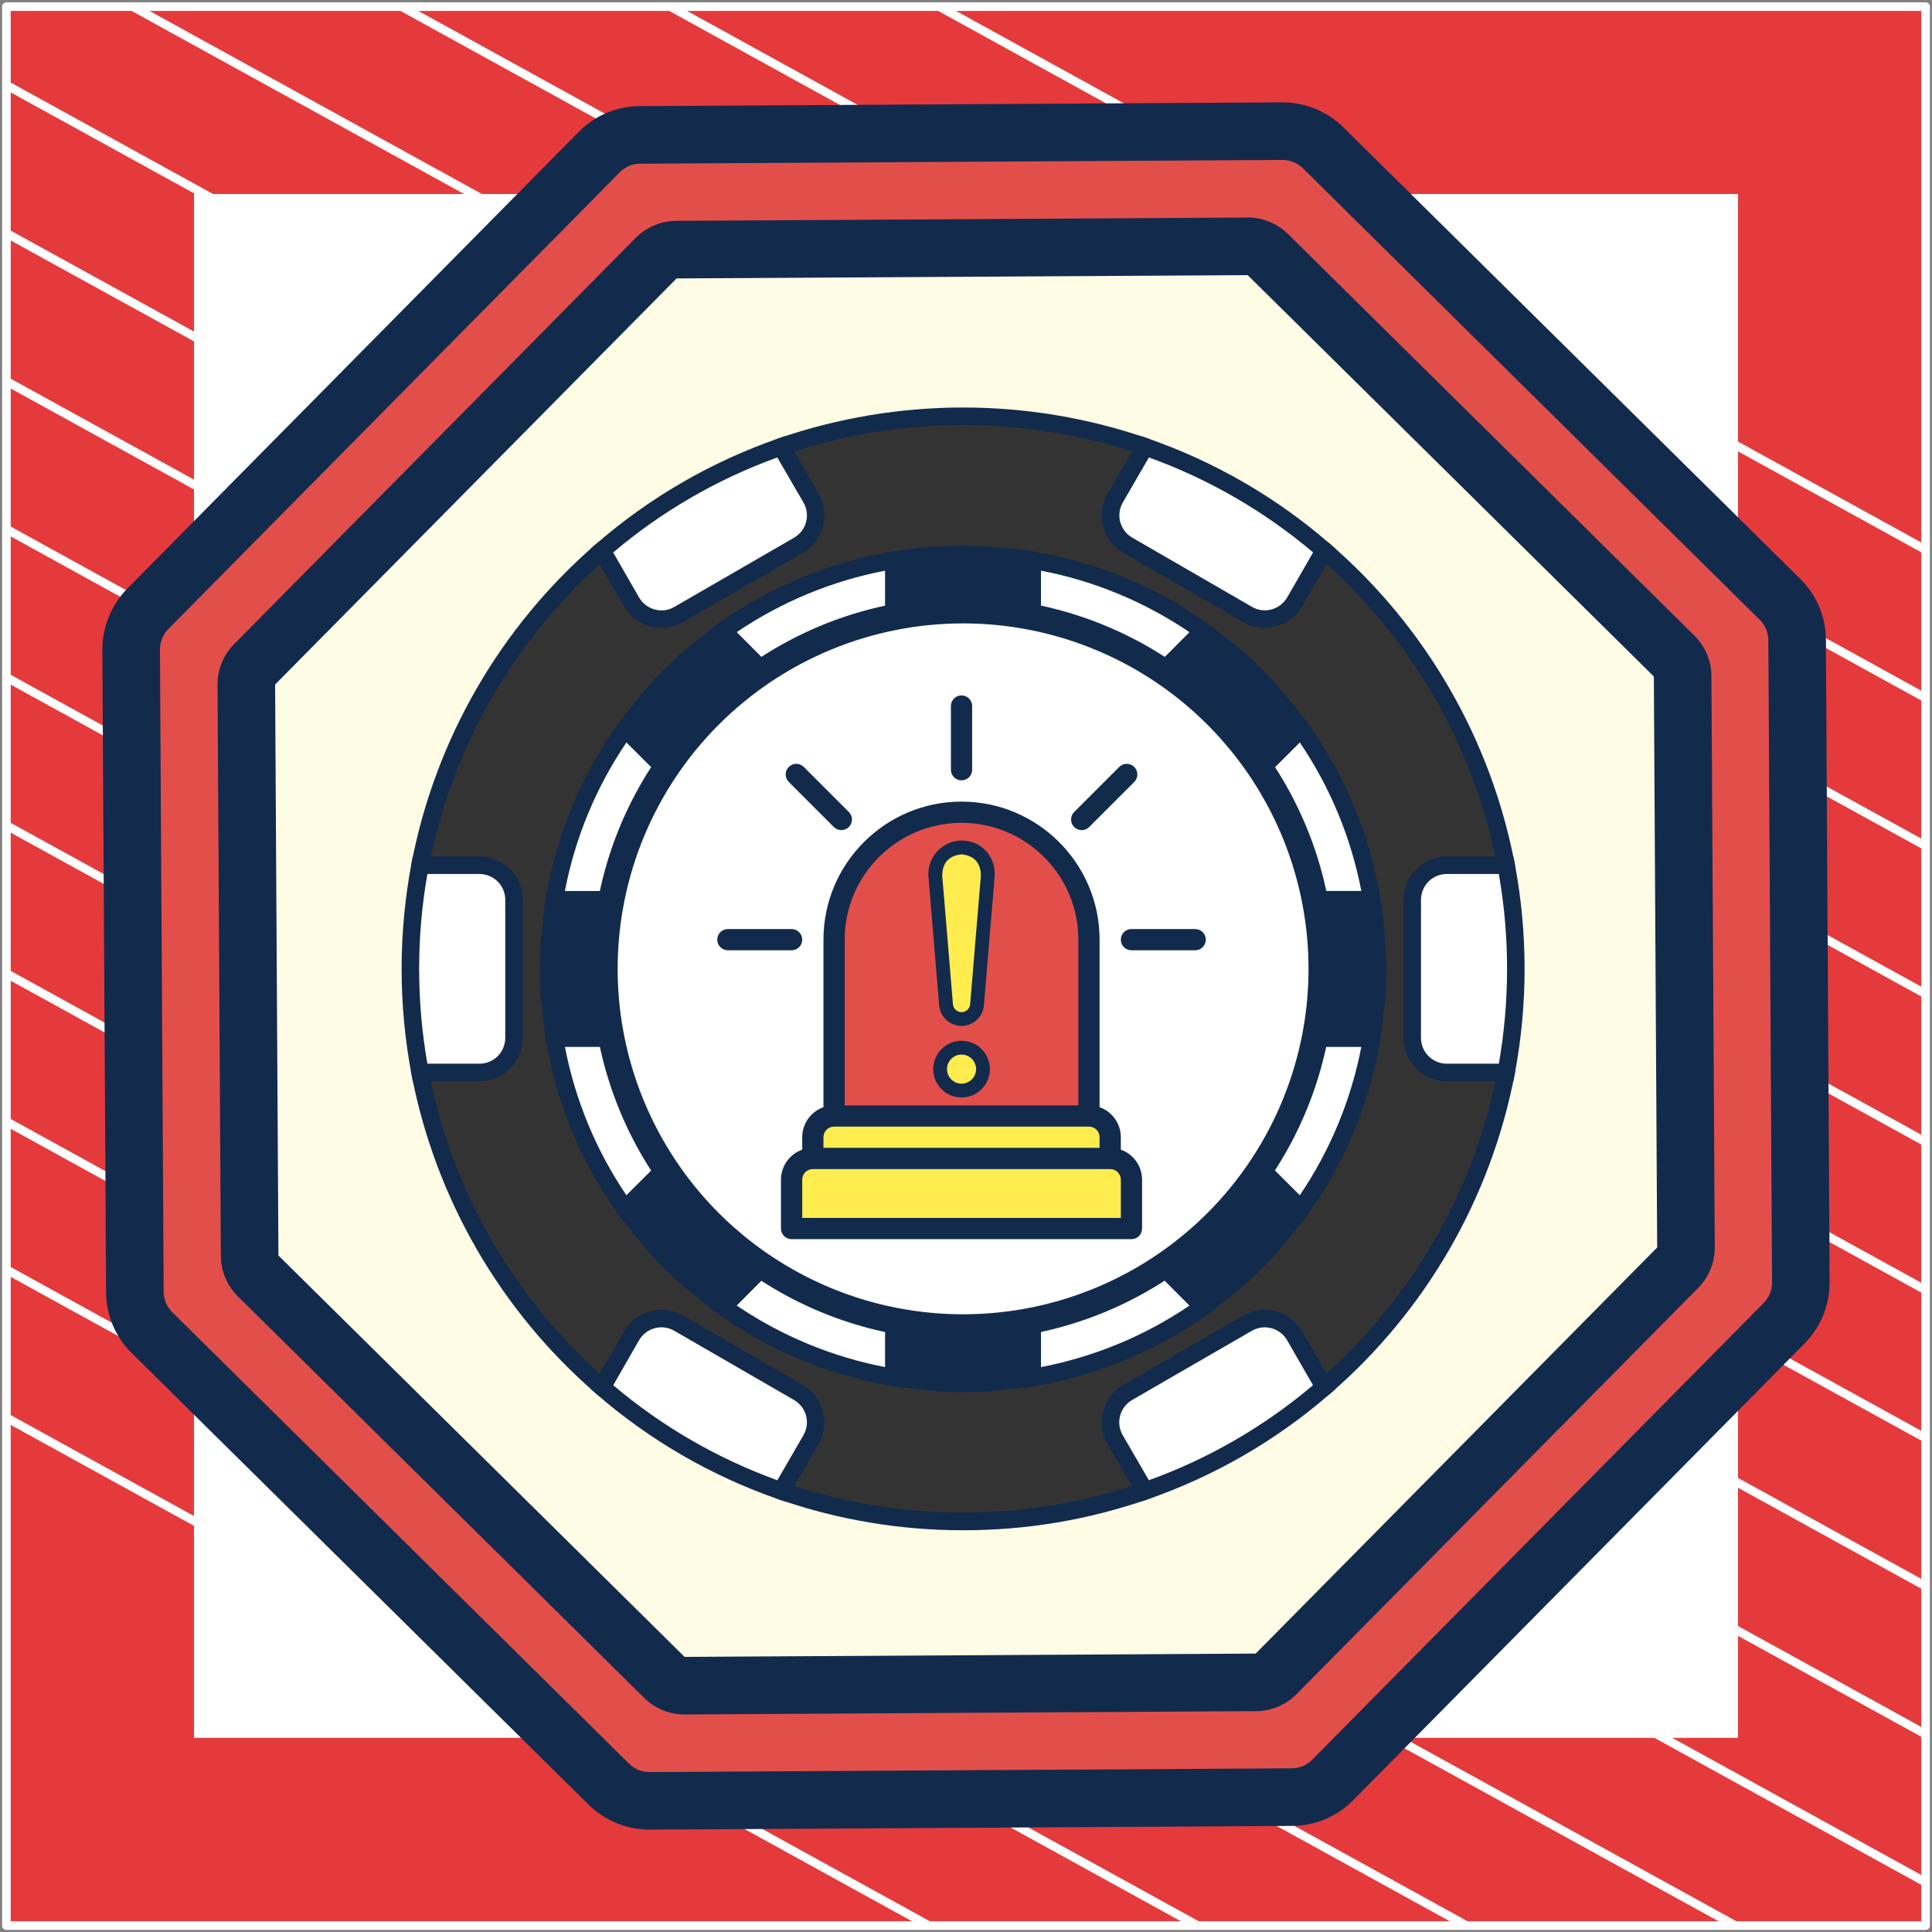
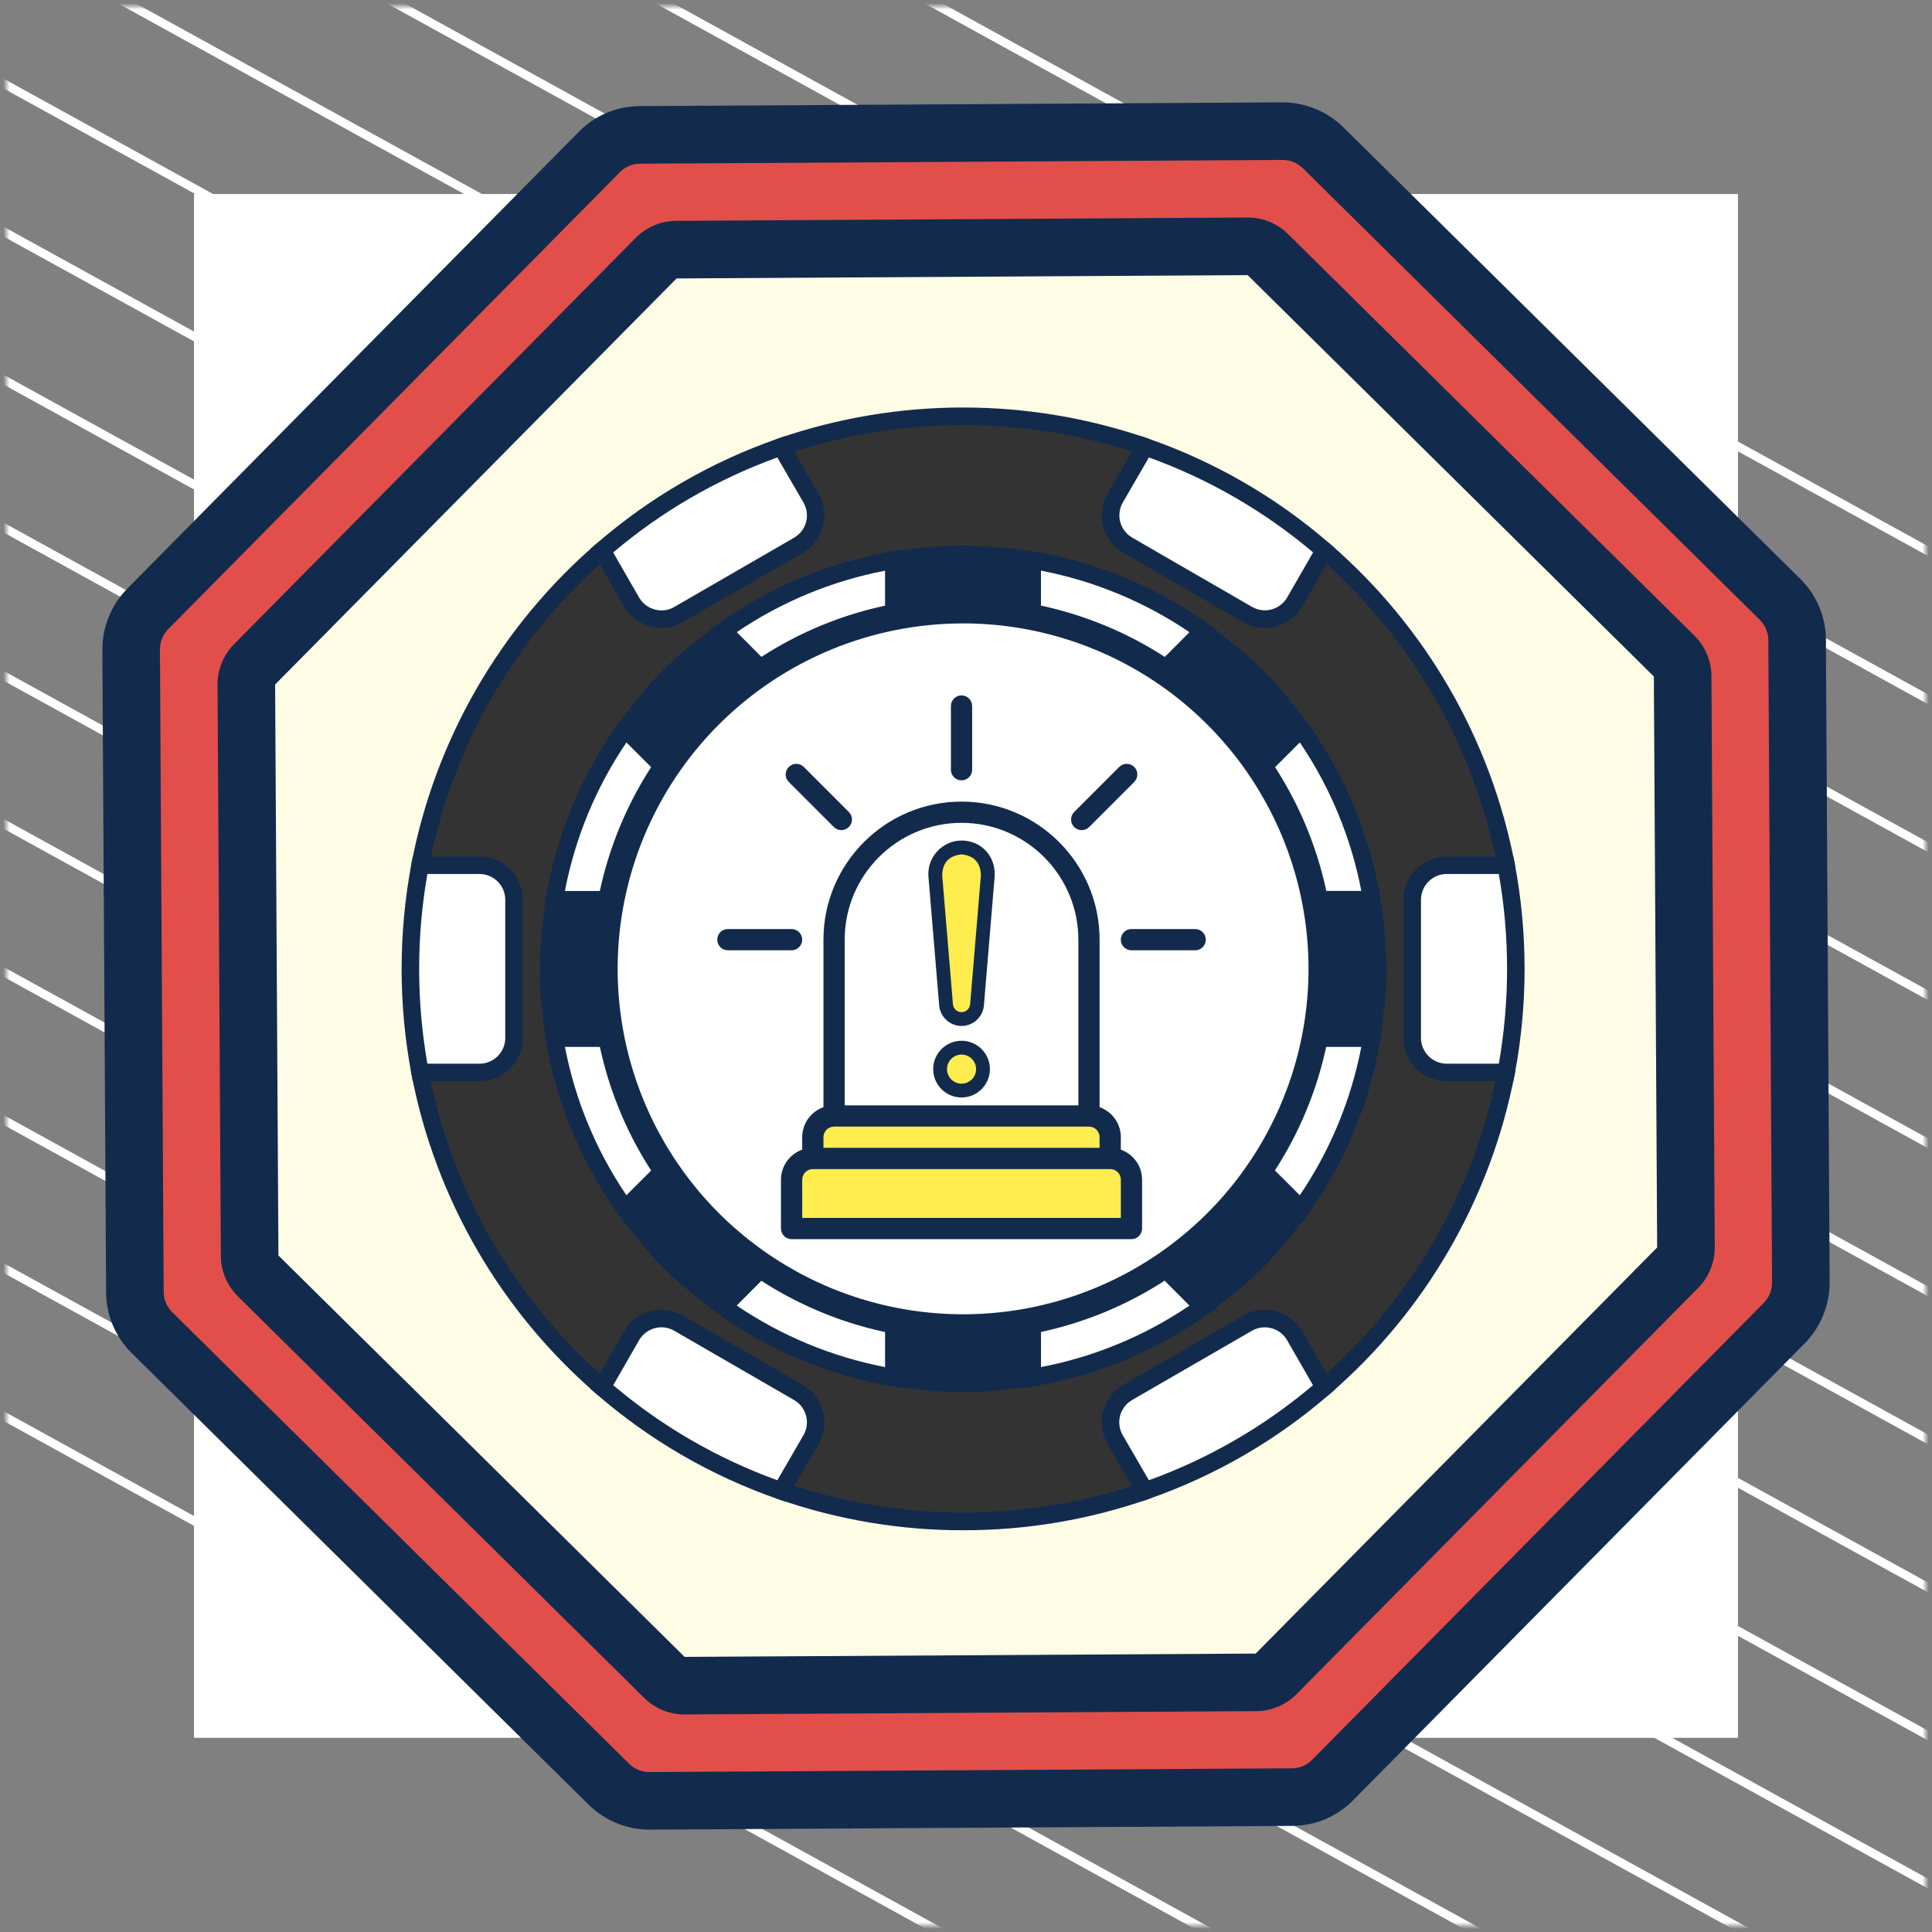
<svg xmlns="http://www.w3.org/2000/svg" width="302" height="302" viewBox="0 0 302 302" fill="none">
  <rect x="0" y="0" width="302" height="302" fill="#808080" stroke="none" />
-   <path d="M301 1.037H1V301H301V1.037Z" fill="#E53A3C" stroke="white" stroke-width="1.346" stroke-linejoin="round" />
  <mask id="mask0_82_5625" style="mask-type:luminance" maskUnits="userSpaceOnUse" x="1" y="1" width="300" height="300">
    <path d="M301 1H1V300.962H301V1Z" fill="white" />
  </mask>
  <g mask="url(#mask0_82_5625)">
    <path d="M-285.023 64.085L219.795 342.085" stroke="white" stroke-width="1.346" stroke-miterlimit="10" />
    <path d="M-263.954 52.543L240.932 330.581" stroke="white" stroke-width="1.346" stroke-miterlimit="10" />
    <path d="M-242.819 41.039L261.999 319.039" stroke="white" stroke-width="1.346" stroke-miterlimit="10" />
    <path d="M-221.682 29.535L283.136 307.536" stroke="white" stroke-width="1.346" stroke-miterlimit="10" />
    <path d="M-200.545 18.031L304.272 296.031" stroke="white" stroke-width="1.346" stroke-miterlimit="10" />
    <path d="M-179.41 6.527L325.409 284.528" stroke="white" stroke-width="1.346" stroke-miterlimit="10" />
    <path d="M-158.273 -5.014L346.545 273.024" stroke="white" stroke-width="1.346" stroke-miterlimit="10" />
    <path d="M-137.205 -16.518L367.613 261.483" stroke="white" stroke-width="1.346" stroke-miterlimit="10" />
    <path d="M-116.069 -28.021L388.749 249.979" stroke="white" stroke-width="1.346" stroke-miterlimit="10" />
    <path d="M-94.932 -39.525L409.886 238.475" stroke="white" stroke-width="1.346" stroke-miterlimit="10" />
    <path d="M-73.796 -51.029L431.023 226.971" stroke="white" stroke-width="1.346" stroke-miterlimit="10" />
    <path d="M-52.659 -62.534L452.159 215.466" stroke="white" stroke-width="1.346" stroke-miterlimit="10" />
    <path d="M-31.591 -74.075L473.227 203.962" stroke="white" stroke-width="1.346" stroke-miterlimit="10" />
    <path d="M-10.454 -85.579L494.364 192.421" stroke="white" stroke-width="1.346" stroke-miterlimit="10" />
  </g>
  <path d="M271 31H31V270.975H271V31Z" fill="white" stroke="white" stroke-width="1.346" stroke-miterlimit="10" />
  <path d="M281.521 200.463C281.524 202.84 280.585 205.122 278.911 206.809L208.294 278.236C206.617 279.936 204.337 280.906 201.948 280.936L101.537 281.521C101.293 281.536 101.049 281.505 100.817 281.431C98.694 281.319 96.688 280.42 95.191 278.91L23.764 208.294C22.064 206.617 21.095 204.337 21.064 201.948L20.479 101.537C20.476 99.16 21.415 96.878 23.089 95.191L93.706 23.764C95.383 22.064 97.663 21.095 100.052 21.064L187.681 20.569L200.463 20.479C202.84 20.475 205.122 21.414 206.809 23.089L278.236 93.705C279.936 95.383 280.906 97.663 280.936 100.051L281.521 200.463Z" fill="#FFFCE5" />
  <path d="M285.999 200.489C286.025 202.872 285.015 205.162 283.2 206.838L207.508 278.302C205.709 280.003 203.263 280.974 200.702 281.004L106.667 281.5C104.389 281.387 102.238 280.488 100.632 278.978L24.024 208.324C22.201 206.646 21.16 204.365 21.127 201.975L20.5 101.511C20.497 99.132 21.503 96.85 23.3 95.162L99.039 23.697C100.839 21.997 103.284 21.026 105.846 20.995L199.833 20.5C202.122 20.621 204.285 21.518 205.915 23.022L282.524 93.675C284.333 95.359 285.357 97.641 285.372 100.025L285.999 200.489Z" fill="#E24F4B" />
  <path d="M262.6 195C262.612 196.198 262.114 197.351 261.217 198.198L194.75 261.743C193.853 262.591 192.633 263.061 191.365 263.05L110.307 263.5H110.164C109.246 263.326 108.401 262.903 107.733 262.284L40.455 199.504C39.558 198.657 39.06 197.504 39.072 196.306L38.5 107C38.487 105.802 38.986 104.649 39.883 103.802L106.35 40.256C107.246 39.409 108.467 38.938 109.735 38.95L190.793 38.5H190.936C191.854 38.674 192.698 39.097 193.367 39.716L260.645 102.496C261.542 103.343 262.04 104.496 262.027 105.694L262.6 195Z" fill="#FFFCE5" />
  <path d="M92.007 282.099C94.543 284.591 97.953 285.991 101.507 286H101.58L201.987 285.416C205.57 285.405 209.001 283.962 211.514 281.407L282.099 209.993C284.609 207.44 286.011 204.001 286 200.42L285.416 100.013C285.406 96.43 283.962 92.999 281.407 90.486L209.991 19.899C207.437 17.391 203.999 15.99 200.42 16L100.013 16.585C96.43 16.595 92.999 18.038 90.486 20.593L19.901 92.007C17.391 94.56 15.989 98 16 101.58L16.584 201.987C16.595 205.57 18.038 209.001 20.593 211.514L92.007 282.099ZM26.303 98.339L96.89 26.923C97.727 26.071 98.87 25.59 100.064 25.587L200.471 25.002H200.495C201.679 25.004 202.815 25.471 203.66 26.301L203.662 26.303L275.078 96.891C275.93 97.727 276.411 98.87 276.414 100.064L276.998 200.472C277.003 201.665 276.535 202.812 275.697 203.662L205.11 275.078C204.273 275.93 203.13 276.411 201.936 276.414L101.529 276.998H101.505C100.32 276.996 99.183 276.529 98.338 275.697L26.922 205.11C26.07 204.273 25.589 203.13 25.586 201.936L25.002 101.529C24.997 100.335 25.465 99.189 26.303 98.339Z" fill="#122B4D" />
  <path d="M37.196 202.657L100.688 265.402C102.37 267.07 104.645 268.003 107.015 267.997H107.065L196.335 267.479C198.724 267.472 201.01 266.51 202.686 264.806L265.439 201.33C267.124 199.636 268.06 197.338 268.041 194.948L267.522 105.696C267.516 103.307 266.552 101.019 264.848 99.343L201.356 36.598C199.674 34.93 197.399 33.997 195.029 34.003H194.979L105.709 34.521C103.321 34.528 101.034 35.491 99.358 37.194L36.605 100.671C34.92 102.365 33.984 104.663 34.003 107.052L34.522 196.307C34.529 198.696 35.492 200.983 37.196 202.657ZM43.004 107.002L105.759 43.524L195.029 43.005L258.521 105.746L259.039 194.999L196.284 258.477L107.014 258.996L43.525 196.254L39.022 196.28L43.523 196.254L43.004 107.002Z" fill="#122B4D" />
  <g clip-path="url(#clip0_82_5625)">
    <path d="M223.44 151.45C223.44 156.983 236.427 162.418 235.429 167.648C231.778 186.783 221.757 204.119 206.998 216.834C203.839 219.577 191.875 211.284 188.351 213.544C182.765 217.109 185.348 230.847 178.981 233.063C160.565 239.436 140.541 239.436 122.125 233.063C115.949 230.913 118.198 216.966 112.754 213.544C109.036 211.205 97.398 219.708 94.108 216.834C79.342 204.12 69.316 186.782 65.663 167.642C64.662 162.405 77.649 156.978 77.649 151.45C77.649 145.921 64.662 140.481 65.663 135.246C69.312 116.109 79.332 98.771 94.091 86.054C98.204 82.489 104.649 94.747 115.447 89.345C124.154 84.993 116.95 71.625 122.116 69.826C140.533 63.453 160.556 63.453 178.973 69.826C184.139 71.625 183.678 86.646 188.343 89.345C193.062 92.087 202.898 82.489 206.99 86.054C221.753 98.769 231.777 116.108 235.429 135.246C236.427 140.481 223.44 145.911 223.44 151.45Z" fill="#333333" />
    <path d="M150.55 239.2C140.718 239.215 130.955 237.572 121.669 234.341C117.704 232.97 116.681 228.127 115.691 223.449C114.921 219.791 114.123 216.012 112.019 214.687C110.794 213.925 106.886 215.441 104.04 216.549C99.652 218.258 95.52 219.865 93.197 217.86C78.228 204.928 68.054 187.328 64.316 167.903C63.658 164.445 67.193 161.385 70.623 158.426C73.267 156.112 76.278 153.517 76.278 151.45C76.278 149.382 73.261 146.772 70.612 144.474C67.187 141.509 63.658 138.449 64.316 134.997C68.049 115.563 78.222 97.954 93.194 85.015C95.649 82.901 98.506 84.587 101.273 86.235C104.986 88.429 109.198 90.941 114.836 88.122C118.971 86.051 118.834 81.491 118.699 77.082C118.587 73.426 118.469 69.648 121.666 68.534C140.38 62.087 160.712 62.087 179.425 68.534C182.812 69.708 184.027 74.444 185.315 79.454C186.245 83.065 187.292 87.156 189.028 88.16C190.717 89.134 194.082 87.612 197.052 86.268C201.02 84.475 205.125 82.613 207.897 85.015C222.869 97.955 233.041 115.563 236.772 134.997C237.433 138.455 233.899 141.515 230.465 144.474C227.811 146.772 224.8 149.377 224.8 151.45C224.8 153.523 227.816 156.128 230.465 158.426C233.888 161.385 237.422 164.459 236.772 167.906C233.037 187.334 222.864 204.938 207.894 217.874C205.662 219.793 201.483 218.225 197.063 216.552C194.175 215.455 190.207 213.955 189.08 214.696C186.917 216.067 186.154 219.834 185.42 223.471C184.476 228.132 183.5 232.939 179.422 234.357C170.139 237.581 160.378 239.219 150.55 239.2ZM111.062 211.748C111.915 211.718 112.758 211.934 113.492 212.37C116.574 214.309 117.496 218.677 118.387 222.881C119.209 226.813 120.079 230.883 122.582 231.752C140.712 237.993 160.407 237.993 178.537 231.752C181.139 230.844 181.923 226.992 182.749 222.908C183.599 218.716 184.476 214.38 187.622 212.373C189.928 210.898 193.874 212.392 198.042 213.974C200.858 215.038 205.111 216.659 206.109 215.784C220.611 203.253 230.465 186.199 234.08 167.376C234.444 165.457 231.384 162.816 228.683 160.48C225.431 157.666 222.069 154.757 222.069 151.431C222.069 148.104 225.431 145.195 228.683 142.381C231.384 140.045 234.442 137.396 234.08 135.49C230.466 116.667 220.612 99.611 206.109 87.08C204.67 85.821 201.371 87.316 198.19 88.758C194.441 90.453 190.578 92.205 187.663 90.521C184.92 88.942 183.824 84.658 182.666 80.126C181.665 76.226 180.53 71.806 178.531 71.112C160.406 64.874 140.716 64.874 122.591 71.112C121.381 71.532 121.359 73.613 121.461 76.986C121.601 81.51 121.79 87.71 116.083 90.565C109.099 94.053 103.782 90.891 99.904 88.58C97.179 86.962 95.884 86.32 95.021 87.08C80.518 99.612 70.664 116.667 67.05 135.49C66.686 137.41 69.749 140.048 72.447 142.384C75.699 145.198 79.061 148.107 79.061 151.433C79.061 154.76 75.658 157.68 72.398 160.499C69.699 162.835 66.639 165.484 67.001 167.393C70.615 186.215 80.469 203.27 94.971 215.801C96.043 216.73 100.074 215.159 103.022 214.013C105.552 212.819 108.264 212.057 111.046 211.759L111.062 211.748Z" fill="#122B4D" />
    <path d="M201.843 162.243H214.424C212.815 171.878 209.029 181.02 203.353 188.971L194.444 180.089L179.189 195.344L188.071 204.253C180.12 209.928 170.979 213.715 161.343 215.323V202.742H139.746V215.323C130.11 213.715 120.969 209.928 113.018 204.253L121.9 195.344L106.645 180.089L97.735 188.971C92.057 181.02 88.268 171.879 86.657 162.243H99.238V140.645H86.657C88.266 131.01 92.052 121.868 97.727 113.917L106.637 122.799L121.891 107.544L113.018 98.635C120.968 92.957 130.109 89.168 139.746 87.557V100.138H161.343V87.557C170.979 89.165 180.12 92.951 188.071 98.627L179.189 107.536L194.444 122.791L203.353 113.909C209.029 121.86 212.815 131.002 214.424 140.637H201.843V162.243Z" fill="white" />
    <path d="M159.975 216.945V204.114H141.117V216.945L139.521 216.67C129.675 215.042 120.334 211.174 112.22 205.364L110.903 204.424L119.953 195.342L106.634 182.023L97.552 191.072L96.611 189.756C90.807 181.645 86.942 172.311 85.313 162.471L85.039 160.875H97.87V142.017H85.044L85.319 140.421C86.947 130.575 90.815 121.234 96.625 113.12L97.565 111.804L106.647 120.853L119.966 107.534L110.917 98.452L112.233 97.511C120.345 91.707 129.68 87.841 139.521 86.214L141.117 85.939V98.77H159.975V85.945L161.571 86.219C171.416 87.848 180.755 91.716 188.869 97.525L190.185 98.466L181.136 107.548L194.455 120.867L203.537 111.817L204.478 113.134C210.287 121.248 214.156 130.589 215.784 140.435L216.058 142.031H203.214V160.889H216.044L215.77 162.485C214.141 172.33 210.273 181.67 204.464 189.783L203.523 191.1L194.441 182.05L181.123 195.369L190.172 204.451L188.855 205.392C180.742 211.201 171.402 215.069 161.557 216.698L159.975 216.945ZM138.375 201.372H162.717V213.698C171.033 212.101 178.937 208.827 185.946 204.076L177.251 195.355L194.441 178.165L203.161 186.86C207.919 179.848 211.198 171.939 212.798 163.617H200.485V139.275H212.798C211.201 130.958 207.927 123.053 203.175 116.043L194.455 124.739L177.251 107.548L185.946 98.831C178.938 94.076 171.034 90.8 162.717 89.203V101.515H138.375V89.203C130.057 90.799 122.152 94.074 115.143 98.828L123.838 107.545L106.647 124.739L97.93 116.043C93.175 123.052 89.899 130.957 88.302 139.275H100.615V163.617H88.302C89.899 171.934 93.174 179.838 97.927 186.846L106.645 178.151L123.836 195.342L115.14 204.062C122.15 208.819 130.056 212.098 138.375 213.698V201.372Z" fill="#122B4D" />
    <path d="M236.929 151.45C236.935 156.884 236.429 162.308 235.418 167.648H226.141C224.711 167.641 223.341 167.069 222.331 166.057C221.321 165.044 220.753 163.673 220.75 162.243V140.645C220.754 139.215 221.324 137.844 222.336 136.832C223.348 135.821 224.718 135.25 226.149 135.246H235.437C236.442 140.588 236.941 146.014 236.929 151.45Z" fill="white" />
    <path d="M236.561 169.013H226.141C224.348 169.01 222.629 168.295 221.361 167.027C220.094 165.758 219.381 164.039 219.379 162.246V140.645C219.38 138.851 220.094 137.13 221.362 135.861C222.631 134.591 224.352 133.877 226.146 133.875H236.567L236.778 134.988C238.828 145.861 238.828 157.022 236.778 167.895L236.561 169.013ZM226.141 136.617C225.074 136.62 224.052 137.046 223.299 137.801C222.545 138.556 222.122 139.579 222.121 140.645V162.246C222.122 163.313 222.547 164.336 223.302 165.091C224.056 165.845 225.079 166.27 226.146 166.271H234.291C236.006 156.461 236.006 146.427 234.291 136.617H226.141Z" fill="#122B4D" />
    <path d="M161.343 87.556V100.138H139.746V87.556C139.825 87.532 144.01 86.964 144.47 86.937C145.2 86.855 149.25 86.641 150.544 86.641C151.839 86.641 157.537 87.019 157.995 87.071C158.502 87.134 161.264 87.54 161.343 87.556Z" fill="#122B4D" />
    <path d="M162.717 101.518H138.375V86.567L139.323 86.263C139.691 86.142 144.347 85.58 144.383 85.577C145.096 85.495 149.201 85.278 150.544 85.278C151.888 85.278 157.652 85.662 158.154 85.717C158.154 85.717 161.445 86.153 161.779 86.266L162.717 86.578V101.518ZM141.117 98.775H159.975V88.739C159.152 88.618 158.143 88.465 157.855 88.443C157.353 88.38 151.74 88.02 150.55 88.02C149.36 88.02 145.307 88.232 144.627 88.308C144.32 88.328 142.395 88.583 141.122 88.755L141.117 98.775Z" fill="#122B4D" />
    <path d="M121.899 107.545L106.645 122.8L97.735 113.918C97.845 113.756 101.758 108.787 102.353 108.14C103.107 107.276 103.919 106.437 104.728 105.628C105.537 104.819 106.373 104.008 107.24 103.254C107.887 102.659 112.856 98.745 113.018 98.636L121.899 107.545Z" fill="#122B4D" />
    <path d="M106.648 124.738L95.981 114.093L96.603 113.155C96.792 112.881 100.752 107.863 101.352 107.213C102.104 106.352 102.935 105.491 103.766 104.663C104.596 103.834 105.46 102.995 106.346 102.219C106.971 101.643 111.981 97.684 112.264 97.495L113.201 96.872L123.847 107.547L106.648 124.738ZM99.562 113.802L106.642 120.861L119.961 107.542L112.9 100.459C111.419 101.624 108.595 103.87 108.167 104.262C107.3 105.019 106.489 105.812 105.699 106.601C104.909 107.391 104.122 108.2 103.39 109.042C102.976 109.494 100.741 112.302 99.562 113.802Z" fill="#122B4D" />
    <path d="M99.246 140.646V162.243H86.657C86.632 162.164 85.903 156.035 85.848 155.278C85.769 154.008 85.741 152.742 85.741 151.439C85.741 150.136 85.769 148.875 85.848 147.6C85.903 146.843 86.632 140.714 86.657 140.635L99.246 140.646Z" fill="#122B4D" />
    <path d="M100.617 163.617H85.678L85.365 162.693C85.239 162.311 84.493 155.448 84.488 155.39C84.406 154.082 84.378 152.782 84.378 151.458C84.378 150.133 84.406 148.834 84.488 147.537C84.488 147.468 85.239 140.604 85.365 140.223L85.678 139.288H100.617V163.617ZM87.874 160.875H97.875V142.017H87.864C87.666 143.717 87.263 147.172 87.225 147.707C87.148 148.938 87.12 150.175 87.12 151.444C87.12 152.714 87.148 153.951 87.225 155.193C87.263 155.711 87.652 159.062 87.874 160.875Z" fill="#122B4D" />
    <path d="M121.899 195.344L113.018 204.253C112.856 204.146 107.887 200.23 107.24 199.635C106.376 198.881 105.54 198.069 104.728 197.26C103.916 196.451 103.107 195.615 102.353 194.749C101.758 194.101 97.845 189.133 97.735 188.971L106.645 180.089L121.899 195.344Z" fill="#122B4D" />
    <path d="M113.193 206.019L112.255 205.397C111.981 205.21 106.963 201.248 106.313 200.647C105.452 199.896 104.591 199.065 103.763 198.237C102.935 197.409 102.095 196.54 101.319 195.654C100.744 195.029 96.784 190.019 96.595 189.736L95.972 188.798L106.647 178.153L123.838 195.344L113.193 206.019ZM99.559 189.095C100.724 190.573 102.97 193.397 103.362 193.825C104.119 194.694 104.912 195.503 105.701 196.293C106.491 197.083 107.3 197.867 108.142 198.599C108.586 199.01 111.402 201.245 112.902 202.438L119.961 195.358L106.642 182.039L99.559 189.095Z" fill="#122B4D" />
    <path d="M161.343 202.742V215.323C161.264 215.351 155.135 216.077 154.378 216.146C153.109 216.228 151.842 216.253 150.539 216.253C149.237 216.253 147.975 216.228 146.7 216.146C145.943 216.091 139.814 215.364 139.735 215.323V202.742H161.343Z" fill="#122B4D" />
    <path d="M150.55 217.613C149.225 217.613 147.926 217.583 146.629 217.501C146.56 217.501 139.724 216.755 139.329 216.629L138.38 216.321V201.371H162.723V216.311L161.785 216.626C161.404 216.749 154.54 217.495 154.482 217.501C153.169 217.583 151.869 217.613 150.55 217.613ZM141.117 214.125C142.825 214.322 146.275 214.726 146.807 214.764C149.3 214.92 151.8 214.92 154.293 214.764C154.811 214.726 158.162 214.336 159.975 214.117V204.113H141.117V214.125Z" fill="#122B4D" />
    <path d="M203.353 188.971C203.246 189.133 199.331 194.101 198.736 194.749C197.981 195.612 197.17 196.451 196.361 197.26C195.552 198.069 194.715 198.881 193.849 199.635C193.202 200.23 188.236 204.146 188.071 204.253L179.189 195.344L194.444 180.089L203.353 188.971Z" fill="#122B4D" />
    <path d="M187.896 206.019L177.25 195.344L194.441 178.153L205.119 188.796L204.497 189.734C204.31 190.008 200.348 195.026 199.747 195.676C198.996 196.537 198.165 197.398 197.337 198.229C196.509 199.06 195.64 199.893 194.754 200.669C194.129 201.245 189.119 205.208 188.836 205.394L187.896 206.019ZM181.128 195.35L188.192 202.433C189.67 201.267 192.494 199.021 192.922 198.629C193.791 197.872 194.6 197.08 195.39 196.293C196.18 195.506 196.964 194.694 197.696 193.85C198.108 193.405 200.342 190.589 201.535 189.092L194.455 182.031L181.128 195.35Z" fill="#122B4D" />
    <path d="M215.34 151.45C215.34 152.747 215.315 154.014 215.233 155.289C215.178 156.046 214.451 162.174 214.41 162.254H201.843V140.646H214.424C214.451 140.725 214.854 143.481 214.909 143.994C214.964 144.452 215.34 150.147 215.34 151.45Z" fill="#122B4D" />
    <path d="M215.411 163.617H200.471V139.274H215.411L215.726 140.209C215.836 140.539 216.275 143.821 216.275 143.851C216.332 144.339 216.716 150.117 216.716 151.444C216.716 152.771 216.686 154.069 216.604 155.366C216.604 155.434 215.852 162.298 215.729 162.679L215.411 163.617ZM203.214 160.875H213.225C213.423 159.172 213.826 155.717 213.864 155.182C213.941 153.951 213.971 152.714 213.971 151.444C213.971 150.175 213.587 144.515 213.546 144.15C213.516 143.854 213.371 142.834 213.25 142.017H203.214V160.875Z" fill="#122B4D" />
    <path d="M203.353 113.918L194.444 122.8L179.189 107.545L188.071 98.636C188.236 98.745 193.202 102.659 193.849 103.254C194.713 104.008 195.552 104.819 196.361 105.628C197.17 106.437 197.981 107.274 198.736 108.14C199.331 108.787 203.246 113.756 203.353 113.918Z" fill="#122B4D" />
    <path d="M194.441 124.738L177.25 107.547L187.896 96.88L188.833 97.502C189.108 97.692 194.126 101.651 194.776 102.252C195.637 103.003 196.498 103.834 197.329 104.665C198.16 105.496 198.993 106.36 199.769 107.245C200.345 107.871 204.308 112.881 204.494 113.163L205.117 114.101L194.441 124.738ZM181.128 107.542L194.447 120.86L201.527 113.802C200.348 112.302 198.119 109.491 197.726 109.066C196.97 108.2 196.177 107.388 195.39 106.598C194.603 105.808 193.791 105.021 192.947 104.289C192.503 103.878 189.686 101.643 188.189 100.464L181.128 107.542Z" fill="#122B4D" />
    <path d="M150.544 208.142C181.857 208.142 207.242 182.758 207.242 151.445C207.242 120.131 181.857 94.747 150.544 94.747C119.231 94.747 93.847 120.131 93.847 151.445C93.847 182.758 119.231 208.142 150.544 208.142Z" fill="#122B4D" />
    <path d="M150.55 209.513C139.065 209.514 127.837 206.109 118.287 199.729C108.736 193.349 101.293 184.28 96.897 173.669C92.501 163.058 91.351 151.382 93.591 140.117C95.832 128.853 101.362 118.505 109.484 110.384C117.605 102.263 127.952 96.732 139.217 94.492C150.482 92.251 162.158 93.401 172.769 97.797C183.38 102.193 192.449 109.637 198.829 119.187C205.209 128.737 208.614 139.965 208.613 151.45C208.594 166.844 202.471 181.601 191.586 192.486C180.701 203.371 165.943 209.494 150.55 209.513ZM150.55 96.118C139.607 96.117 128.91 99.361 119.811 105.439C110.712 111.518 103.62 120.158 99.432 130.267C95.243 140.376 94.146 151.5 96.28 162.233C98.414 172.965 103.682 182.824 111.419 190.562C119.156 198.301 129.013 203.571 139.745 205.707C150.477 207.843 161.602 206.748 171.712 202.562C181.822 198.375 190.463 191.285 196.544 182.187C202.624 173.089 205.87 162.393 205.871 151.45C205.855 136.782 200.022 122.719 189.651 112.346C179.28 101.973 165.218 96.137 150.55 96.118Z" fill="#122B4D" />
    <path d="M206.998 86.055L202.377 94.073C202.022 94.69 201.548 95.231 200.983 95.664C200.418 96.098 199.773 96.415 199.085 96.598C198.397 96.781 197.68 96.827 196.974 96.732C196.268 96.637 195.588 96.403 194.973 96.044L176.302 85.246C175.686 84.893 175.146 84.423 174.712 83.862C174.279 83.3 173.96 82.659 173.774 81.975C173.588 81.29 173.54 80.576 173.63 79.872C173.721 79.168 173.949 78.49 174.303 77.875L178.964 69.829C189.255 73.407 198.769 78.914 206.998 86.055Z" fill="white" />
    <path d="M197.688 98.153C196.494 98.151 195.323 97.832 194.293 97.228L175.616 86.43C174.061 85.535 172.925 84.061 172.456 82.329C171.987 80.598 172.224 78.751 173.115 77.194L178.356 68.164L179.422 68.534C189.878 72.163 199.544 77.757 207.897 85.017L208.75 85.761L203.57 94.755C202.973 95.787 202.115 96.643 201.083 97.239C200.051 97.836 198.88 98.15 197.688 98.153ZM179.59 71.504L175.504 78.562C174.975 79.488 174.834 80.585 175.114 81.614C175.394 82.642 176.071 83.517 176.996 84.047L195.683 94.848C196.14 95.119 196.647 95.296 197.173 95.368C197.699 95.439 198.234 95.404 198.747 95.265C199.262 95.128 199.746 94.89 200.169 94.565C200.593 94.24 200.948 93.835 201.214 93.373L205.256 86.35C197.65 79.916 188.96 74.889 179.59 71.504Z" fill="#122B4D" />
    <path d="M124.787 85.246L106.105 96.058C105.49 96.417 104.81 96.651 104.104 96.746C103.398 96.842 102.68 96.796 101.992 96.613C101.304 96.43 100.659 96.112 100.094 95.679C99.529 95.245 99.056 94.704 98.701 94.087L94.091 86.055C102.317 78.915 111.829 73.408 122.116 69.829L126.778 77.875C127.132 78.489 127.361 79.168 127.453 79.871C127.544 80.574 127.496 81.288 127.311 81.973C127.126 82.658 126.808 83.299 126.375 83.861C125.942 84.422 125.402 84.893 124.787 85.246Z" fill="white" />
    <path d="M103.401 98.153C102.211 98.151 101.042 97.837 100.01 97.242C98.979 96.647 98.122 95.793 97.524 94.763L92.339 85.761L93.192 85.017C101.546 77.759 111.211 72.164 121.667 68.534L122.733 68.164L127.974 77.186C128.865 78.745 129.102 80.593 128.633 82.327C128.163 84.06 127.026 85.536 125.47 86.433L106.79 97.231C105.762 97.833 104.592 98.151 103.401 98.153ZM95.849 86.361L99.896 93.392C100.164 93.853 100.519 94.257 100.943 94.58C101.366 94.903 101.849 95.14 102.364 95.276C102.876 95.416 103.41 95.451 103.935 95.38C104.461 95.309 104.966 95.133 105.422 94.862L124.115 84.058C124.575 83.794 124.977 83.443 125.301 83.023C125.624 82.604 125.861 82.125 125.998 81.614C126.136 81.102 126.171 80.569 126.102 80.044C126.033 79.519 125.861 79.013 125.596 78.554L121.502 71.504C112.137 74.894 103.451 79.924 95.849 86.359V86.361Z" fill="#122B4D" />
    <path d="M150.544 206.812C181.123 206.812 205.912 182.023 205.912 151.445C205.912 120.866 181.123 96.077 150.544 96.077C119.966 96.077 95.177 120.866 95.177 151.445C95.177 182.023 119.966 206.812 150.544 206.812Z" fill="white" />
    <path d="M150.55 97.448C161.229 97.449 171.668 100.617 180.547 106.551C189.426 112.484 196.346 120.917 200.432 130.784C204.518 140.65 205.587 151.506 203.503 161.98C201.419 172.454 196.277 182.075 188.726 189.626C181.175 197.177 171.554 202.32 161.08 204.403C150.606 206.487 139.75 205.418 129.884 201.332C120.017 197.246 111.584 190.326 105.65 181.447C99.717 172.568 96.549 162.129 96.548 151.45C96.547 144.358 97.944 137.336 100.657 130.784C103.371 124.232 107.349 118.278 112.363 113.263C117.378 108.249 123.331 104.271 129.884 101.557C136.436 98.844 143.458 97.448 150.55 97.448ZM150.55 94.706C139.328 94.705 128.358 98.032 119.027 104.265C109.696 110.499 102.422 119.359 98.127 129.727C93.832 140.094 92.707 151.502 94.895 162.508C97.083 173.515 102.486 183.625 110.42 191.561C118.355 199.497 128.464 204.902 139.47 207.092C150.476 209.282 161.884 208.16 172.252 203.866C182.62 199.573 191.482 192.301 197.718 182.971C203.953 173.641 207.282 162.672 207.283 151.45C207.267 136.407 201.285 121.985 190.649 111.348C180.014 100.71 165.593 94.725 150.55 94.706Z" fill="#122B4D" />
    <path d="M80.35 140.645V162.243C80.345 163.674 79.774 165.045 78.762 166.056C77.75 167.068 76.379 167.638 74.948 167.642H65.663C63.645 156.938 63.645 145.951 65.663 135.246H74.948C76.379 135.25 77.75 135.821 78.762 136.832C79.774 137.844 80.345 139.215 80.35 140.645Z" fill="white" />
    <path d="M74.951 169.014H64.528L64.316 167.903C62.266 157.03 62.266 145.87 64.316 134.997L64.528 133.884H74.948C76.742 133.885 78.463 134.597 79.733 135.865C81.002 137.132 81.717 138.852 81.721 140.646V162.246C81.719 164.041 81.005 165.761 79.736 167.03C78.466 168.299 76.745 169.012 74.951 169.014ZM66.806 166.272H74.951C76.018 166.271 77.042 165.847 77.797 165.092C78.552 164.337 78.977 163.314 78.979 162.246V140.646C78.978 139.578 78.554 138.555 77.799 137.799C77.044 137.044 76.021 136.619 74.953 136.618H66.806C65.091 146.428 65.091 156.461 66.806 166.272Z" fill="#122B4D" />
    <path d="M126.786 225.014L122.125 233.06C111.836 229.481 102.325 223.975 94.099 216.834L98.723 208.816C99.078 208.198 99.551 207.657 100.116 207.224C100.681 206.79 101.326 206.473 102.014 206.289C102.703 206.106 103.42 206.061 104.126 206.156C104.832 206.251 105.512 206.485 106.127 206.844L124.809 217.643C125.423 217.997 125.961 218.468 126.393 219.03C126.825 219.593 127.142 220.234 127.325 220.919C127.509 221.603 127.556 222.317 127.463 223.02C127.371 223.723 127.141 224.4 126.786 225.014Z" fill="white" />
    <path d="M122.733 234.725L121.667 234.355C111.211 230.726 101.545 225.131 93.192 217.871L92.339 217.128L97.519 208.134C97.965 207.361 98.558 206.683 99.267 206.14C99.975 205.597 100.783 205.199 101.646 204.969C102.507 204.735 103.406 204.676 104.291 204.795C105.175 204.914 106.027 205.209 106.796 205.663L125.473 216.459C127.027 217.354 128.163 218.829 128.632 220.56C129.102 222.291 128.866 224.137 127.976 225.695L122.733 234.725ZM95.86 216.53C103.461 222.966 112.148 227.996 121.513 231.385L125.596 224.332C125.86 223.873 126.031 223.367 126.1 222.842C126.168 222.318 126.132 221.784 125.993 221.274C125.855 220.763 125.617 220.284 125.294 219.866C124.97 219.447 124.567 219.096 124.107 218.834L105.419 208.032C104.963 207.761 104.456 207.584 103.93 207.513C103.404 207.441 102.868 207.476 102.356 207.616C101.315 207.894 100.427 208.575 99.888 209.508L95.86 216.53Z" fill="#122B4D" />
    <path d="M206.998 216.835C198.772 223.975 189.261 229.482 178.973 233.06L174.311 225.015C173.958 224.4 173.729 223.721 173.639 223.017C173.548 222.314 173.597 221.599 173.782 220.915C173.968 220.23 174.287 219.589 174.721 219.028C175.154 218.466 175.694 217.996 176.31 217.644L194.973 206.842C195.588 206.483 196.268 206.25 196.974 206.155C197.68 206.06 198.397 206.105 199.085 206.288C199.773 206.472 200.418 206.789 200.983 207.222C201.548 207.656 202.022 208.197 202.377 208.814L206.998 216.835Z" fill="white" />
    <path d="M178.356 234.725L173.115 225.703C172.224 224.144 171.987 222.295 172.456 220.561C172.926 218.828 174.065 217.351 175.622 216.456L194.299 205.66C195.069 205.212 195.92 204.921 196.803 204.802C197.686 204.684 198.583 204.741 199.444 204.97C200.305 205.199 201.112 205.596 201.819 206.138C202.526 206.68 203.12 207.357 203.565 208.128L208.75 217.131L207.897 217.874C199.545 225.136 189.879 230.731 179.422 234.357L178.356 234.725ZM197.694 207.478C196.984 207.479 196.288 207.668 195.675 208.027L176.987 218.828C176.527 219.091 176.123 219.441 175.798 219.86C175.474 220.279 175.235 220.758 175.096 221.269C174.958 221.781 174.921 222.315 174.989 222.84C175.057 223.366 175.228 223.873 175.493 224.332L179.587 231.382C188.953 227.994 197.64 222.964 205.24 216.528L201.193 209.497C200.926 209.036 200.57 208.632 200.147 208.309C199.723 207.985 199.24 207.749 198.725 207.613C198.388 207.523 198.042 207.478 197.694 207.478Z" fill="#122B4D" />
    <g clip-path="url(#clip1_82_5625)">
      <path d="M176.821 184.403V192.04H123.696V184.403C123.696 182.569 125.182 181.083 127.016 181.083H173.501C175.335 181.083 176.821 182.569 176.821 184.403Z" fill="#FFEC4E" />
      <path d="M173.501 177.763V181.083H127.016V177.763C127.016 175.928 128.502 174.442 130.337 174.442H170.18C172.015 174.442 173.501 175.928 173.501 177.763Z" fill="#FFEC4E" />
-       <path d="M170.18 146.884V174.442H130.337V146.884C130.337 135.899 139.273 126.962 150.259 126.962C161.244 126.962 170.18 135.899 170.18 146.884Z" fill="#E24F4B" />
      <path d="M123.738 193.7H176.863C177.779 193.7 178.523 192.957 178.523 192.04V184.403C178.523 182.239 177.135 180.394 175.202 179.708V177.763C175.202 175.599 173.814 173.753 171.882 173.068V146.884C171.882 134.983 162.201 125.302 150.3 125.302C138.4 125.302 128.718 134.983 128.718 146.884V173.068C126.786 173.753 125.398 175.598 125.398 177.763V179.708C123.465 180.394 122.077 182.239 122.077 184.403V192.04C122.077 192.957 122.821 193.7 123.738 193.7ZM150.3 128.622C160.37 128.622 168.562 136.814 168.562 146.884V172.782H132.038V146.884C132.038 136.814 140.231 128.622 150.3 128.622ZM130.378 176.103H170.222C171.137 176.103 171.882 176.847 171.882 177.763V179.423H128.718V177.763C128.718 176.847 129.463 176.103 130.378 176.103ZM125.398 184.403C125.398 183.488 126.142 182.743 127.058 182.743H173.542C174.458 182.743 175.202 183.488 175.202 184.403V190.38H125.398V184.403Z" fill="#122B4D" />
      <path d="M188.484 146.884C188.484 145.967 187.74 145.224 186.823 145.224H176.863C175.946 145.224 175.202 145.967 175.202 146.884C175.202 147.801 175.946 148.544 176.863 148.544H186.823C187.74 148.544 188.484 147.801 188.484 146.884Z" fill="#122B4D" />
      <path d="M112.116 146.884C112.116 147.801 112.86 148.544 113.777 148.544H123.738C124.654 148.544 125.398 147.801 125.398 146.884C125.398 145.967 124.654 145.224 123.738 145.224H113.777C112.86 145.224 112.116 145.967 112.116 146.884Z" fill="#122B4D" />
      <path d="M170.257 129.275L177.299 122.233C177.948 121.584 177.948 120.533 177.299 119.885C176.651 119.236 175.6 119.236 174.951 119.885L167.909 126.927C167.261 127.575 167.261 128.627 167.909 129.275C168.558 129.923 169.609 129.923 170.257 129.275Z" fill="#122B4D" />
      <path d="M132.691 129.275C133.339 128.627 133.339 127.575 132.691 126.927L125.649 119.885C125 119.236 123.949 119.236 123.301 119.885C122.652 120.533 122.652 121.584 123.301 122.233L130.343 129.275C130.992 129.923 132.042 129.923 132.691 129.275Z" fill="#122B4D" />
      <path d="M151.96 120.321V110.36C151.96 109.443 151.217 108.7 150.3 108.7C149.383 108.7 148.64 109.443 148.64 110.36V120.321C148.64 121.238 149.383 121.981 150.3 121.981C151.217 121.981 151.96 121.238 151.96 120.321Z" fill="#122B4D" />
      <path d="M150.304 159.295C149.04 159.295 147.987 158.326 147.882 157.067L146.204 136.923C146.004 134.524 147.897 132.467 150.304 132.467C152.711 132.467 154.604 134.524 154.404 136.923L152.725 157.067C152.62 158.326 151.567 159.295 150.304 159.295Z" fill="#FFEC4E" />
      <path d="M150.304 170.473C152.156 170.473 153.657 168.971 153.657 167.119C153.657 165.267 152.156 163.766 150.304 163.766C148.452 163.766 146.95 165.267 146.95 167.119C146.95 168.971 148.452 170.473 150.304 170.473Z" fill="#FFEC4E" />
      <path d="M150.304 131.387C147.307 131.387 144.879 134.026 145.128 137.012L146.807 157.156C146.957 158.96 148.493 160.374 150.304 160.374C152.114 160.374 153.651 158.96 153.801 157.156L155.479 137.012C155.666 133.766 153.328 131.387 150.304 131.387ZM153.328 136.833L151.649 156.977C151.592 157.671 151 158.215 150.304 158.215C149.607 158.215 149.016 157.671 148.958 156.977L147.28 136.833C147.326 134.852 148.334 133.757 150.304 133.546C152.273 133.757 153.281 134.852 153.328 136.833Z" fill="#122B4D" />
      <path d="M150.304 162.686C147.859 162.686 145.871 164.674 145.871 167.119C145.871 169.563 147.859 171.552 150.304 171.552C152.748 171.552 154.737 169.563 154.737 167.119C154.737 164.674 152.748 162.686 150.304 162.686ZM150.304 169.393C149.05 169.393 148.03 168.372 148.03 167.119C148.03 165.865 149.05 164.845 150.304 164.845C151.557 164.845 152.578 165.865 152.578 167.119C152.578 168.372 151.557 169.393 150.304 169.393Z" fill="#122B4D" />
    </g>
  </g>
  <defs>
    <clipPath id="clip0_82_5625">
      <rect width="175.5" height="175.5" fill="white" transform="translate(62.8 63.7)" />
    </clipPath>
    <clipPath id="clip1_82_5625">
      <rect width="85" height="85" fill="white" transform="translate(107.8 108.7)" />
    </clipPath>
  </defs>
</svg>